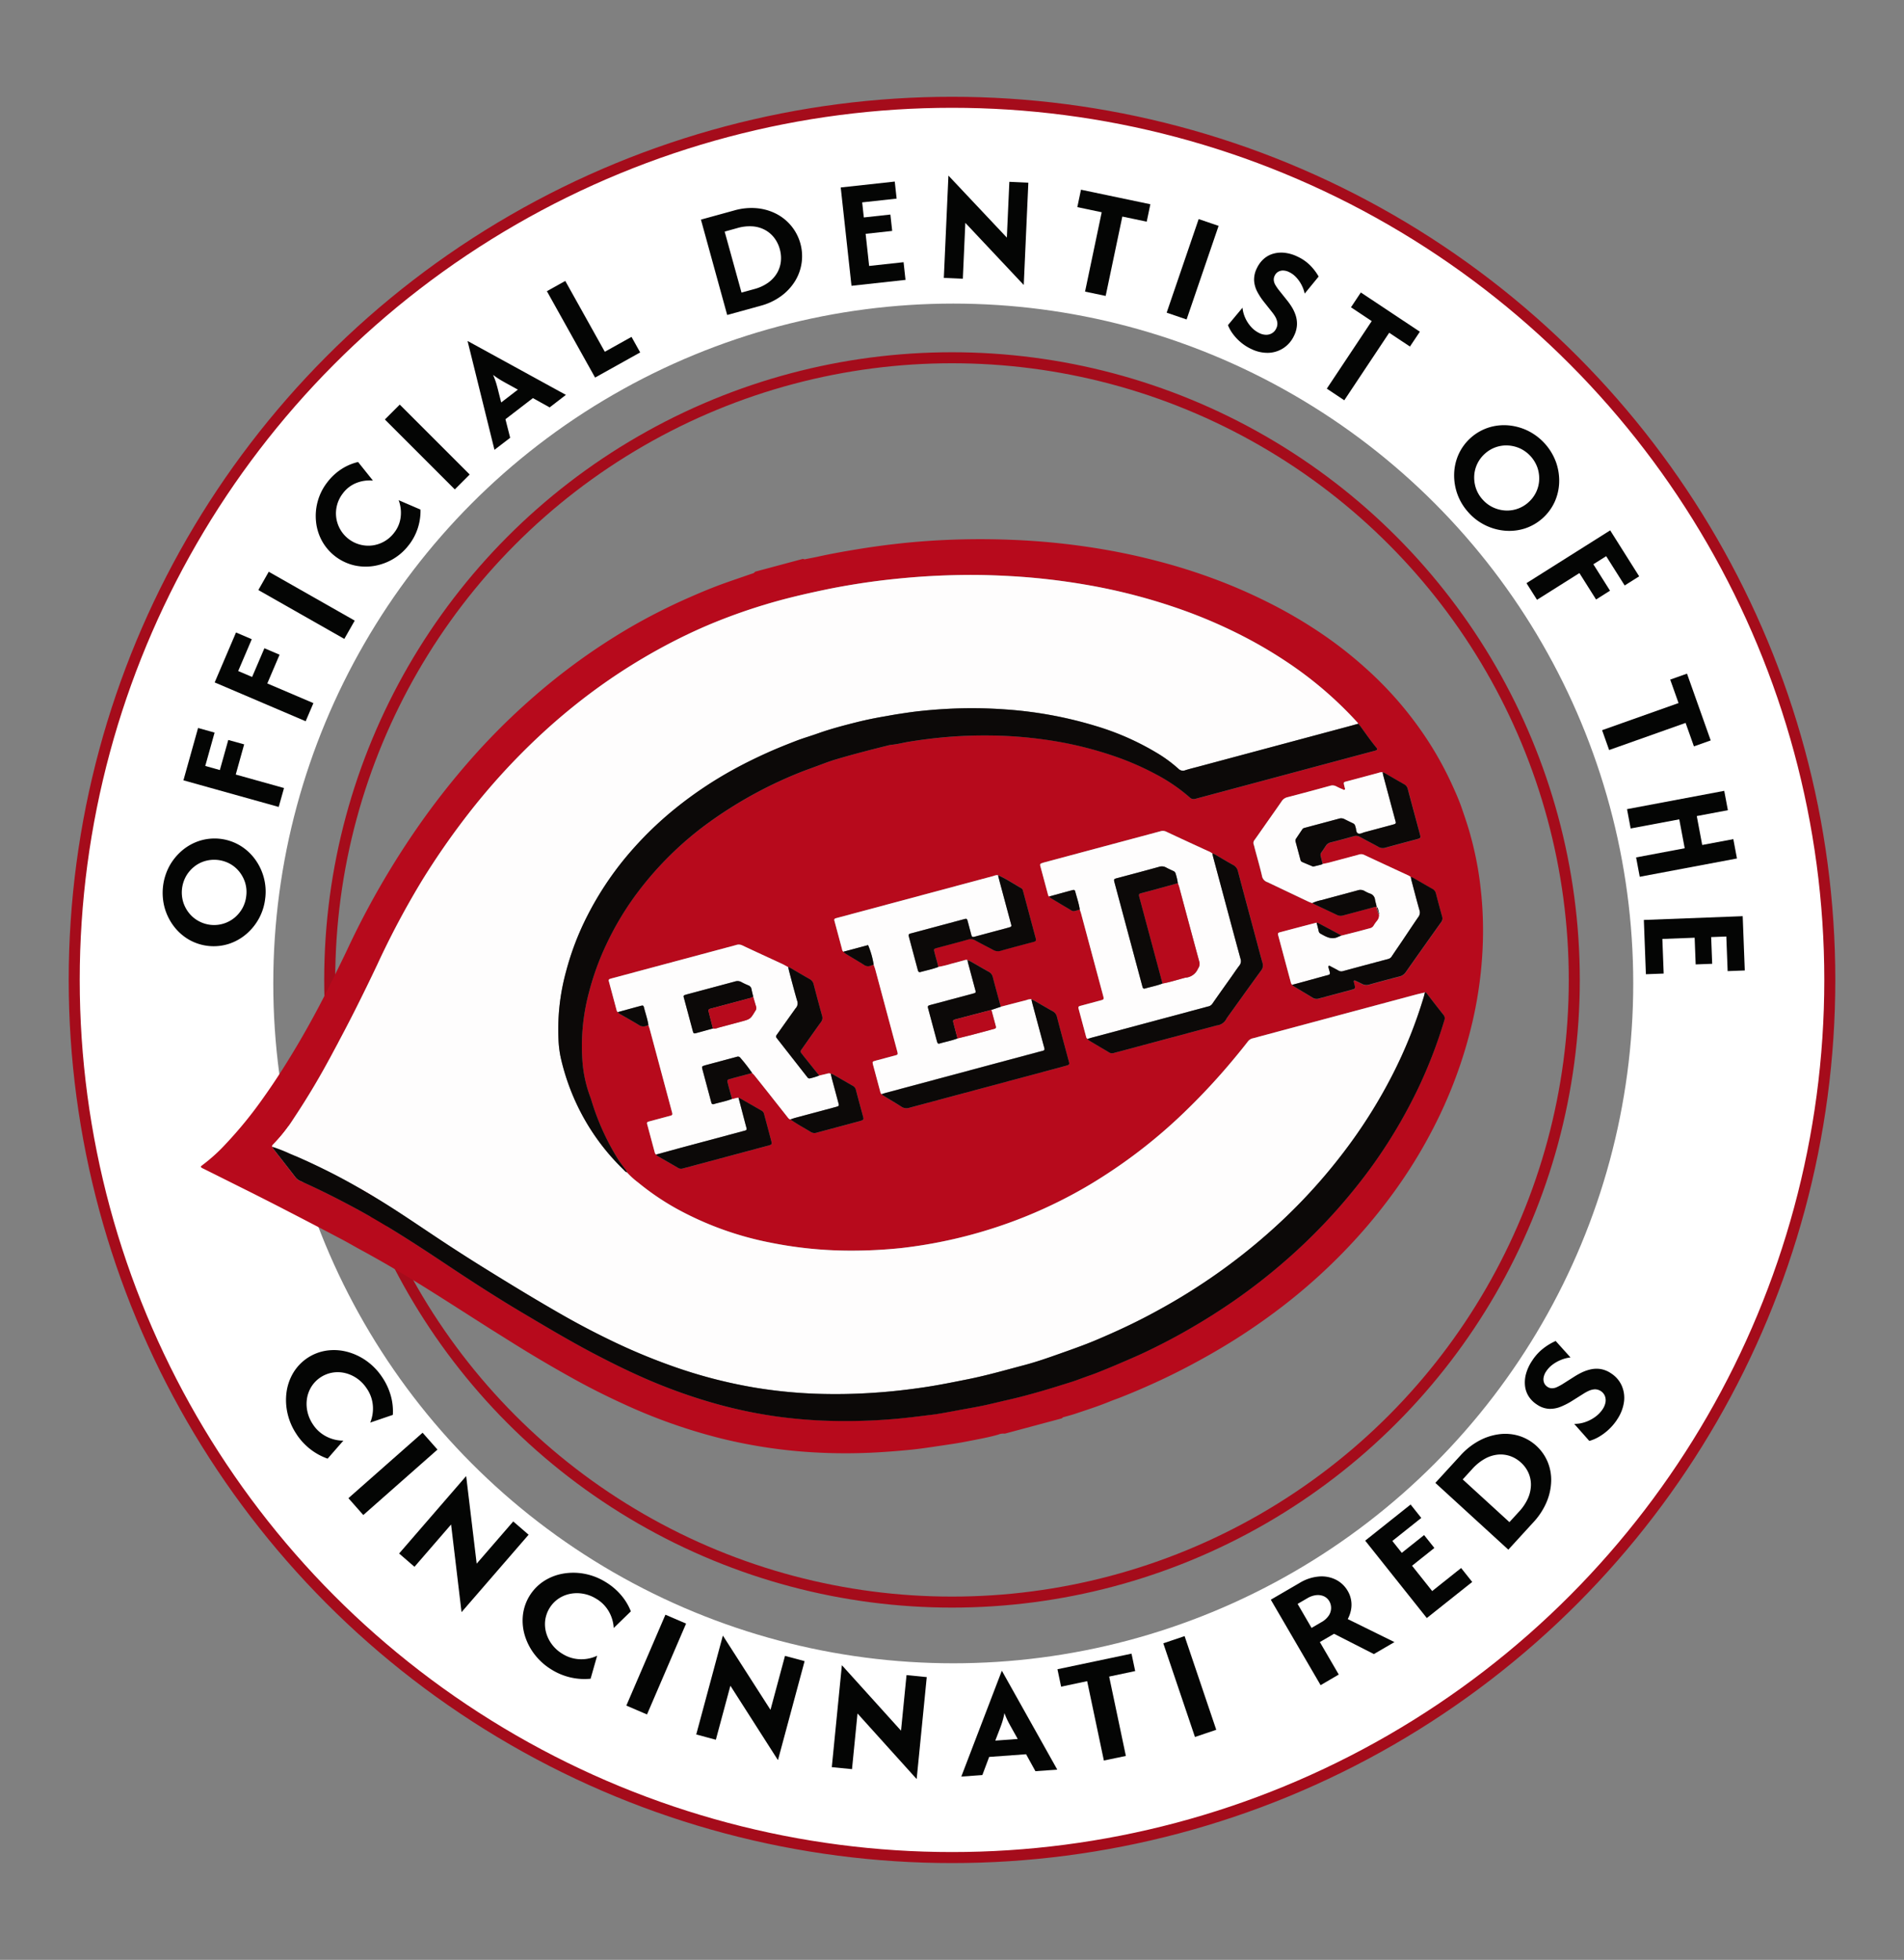
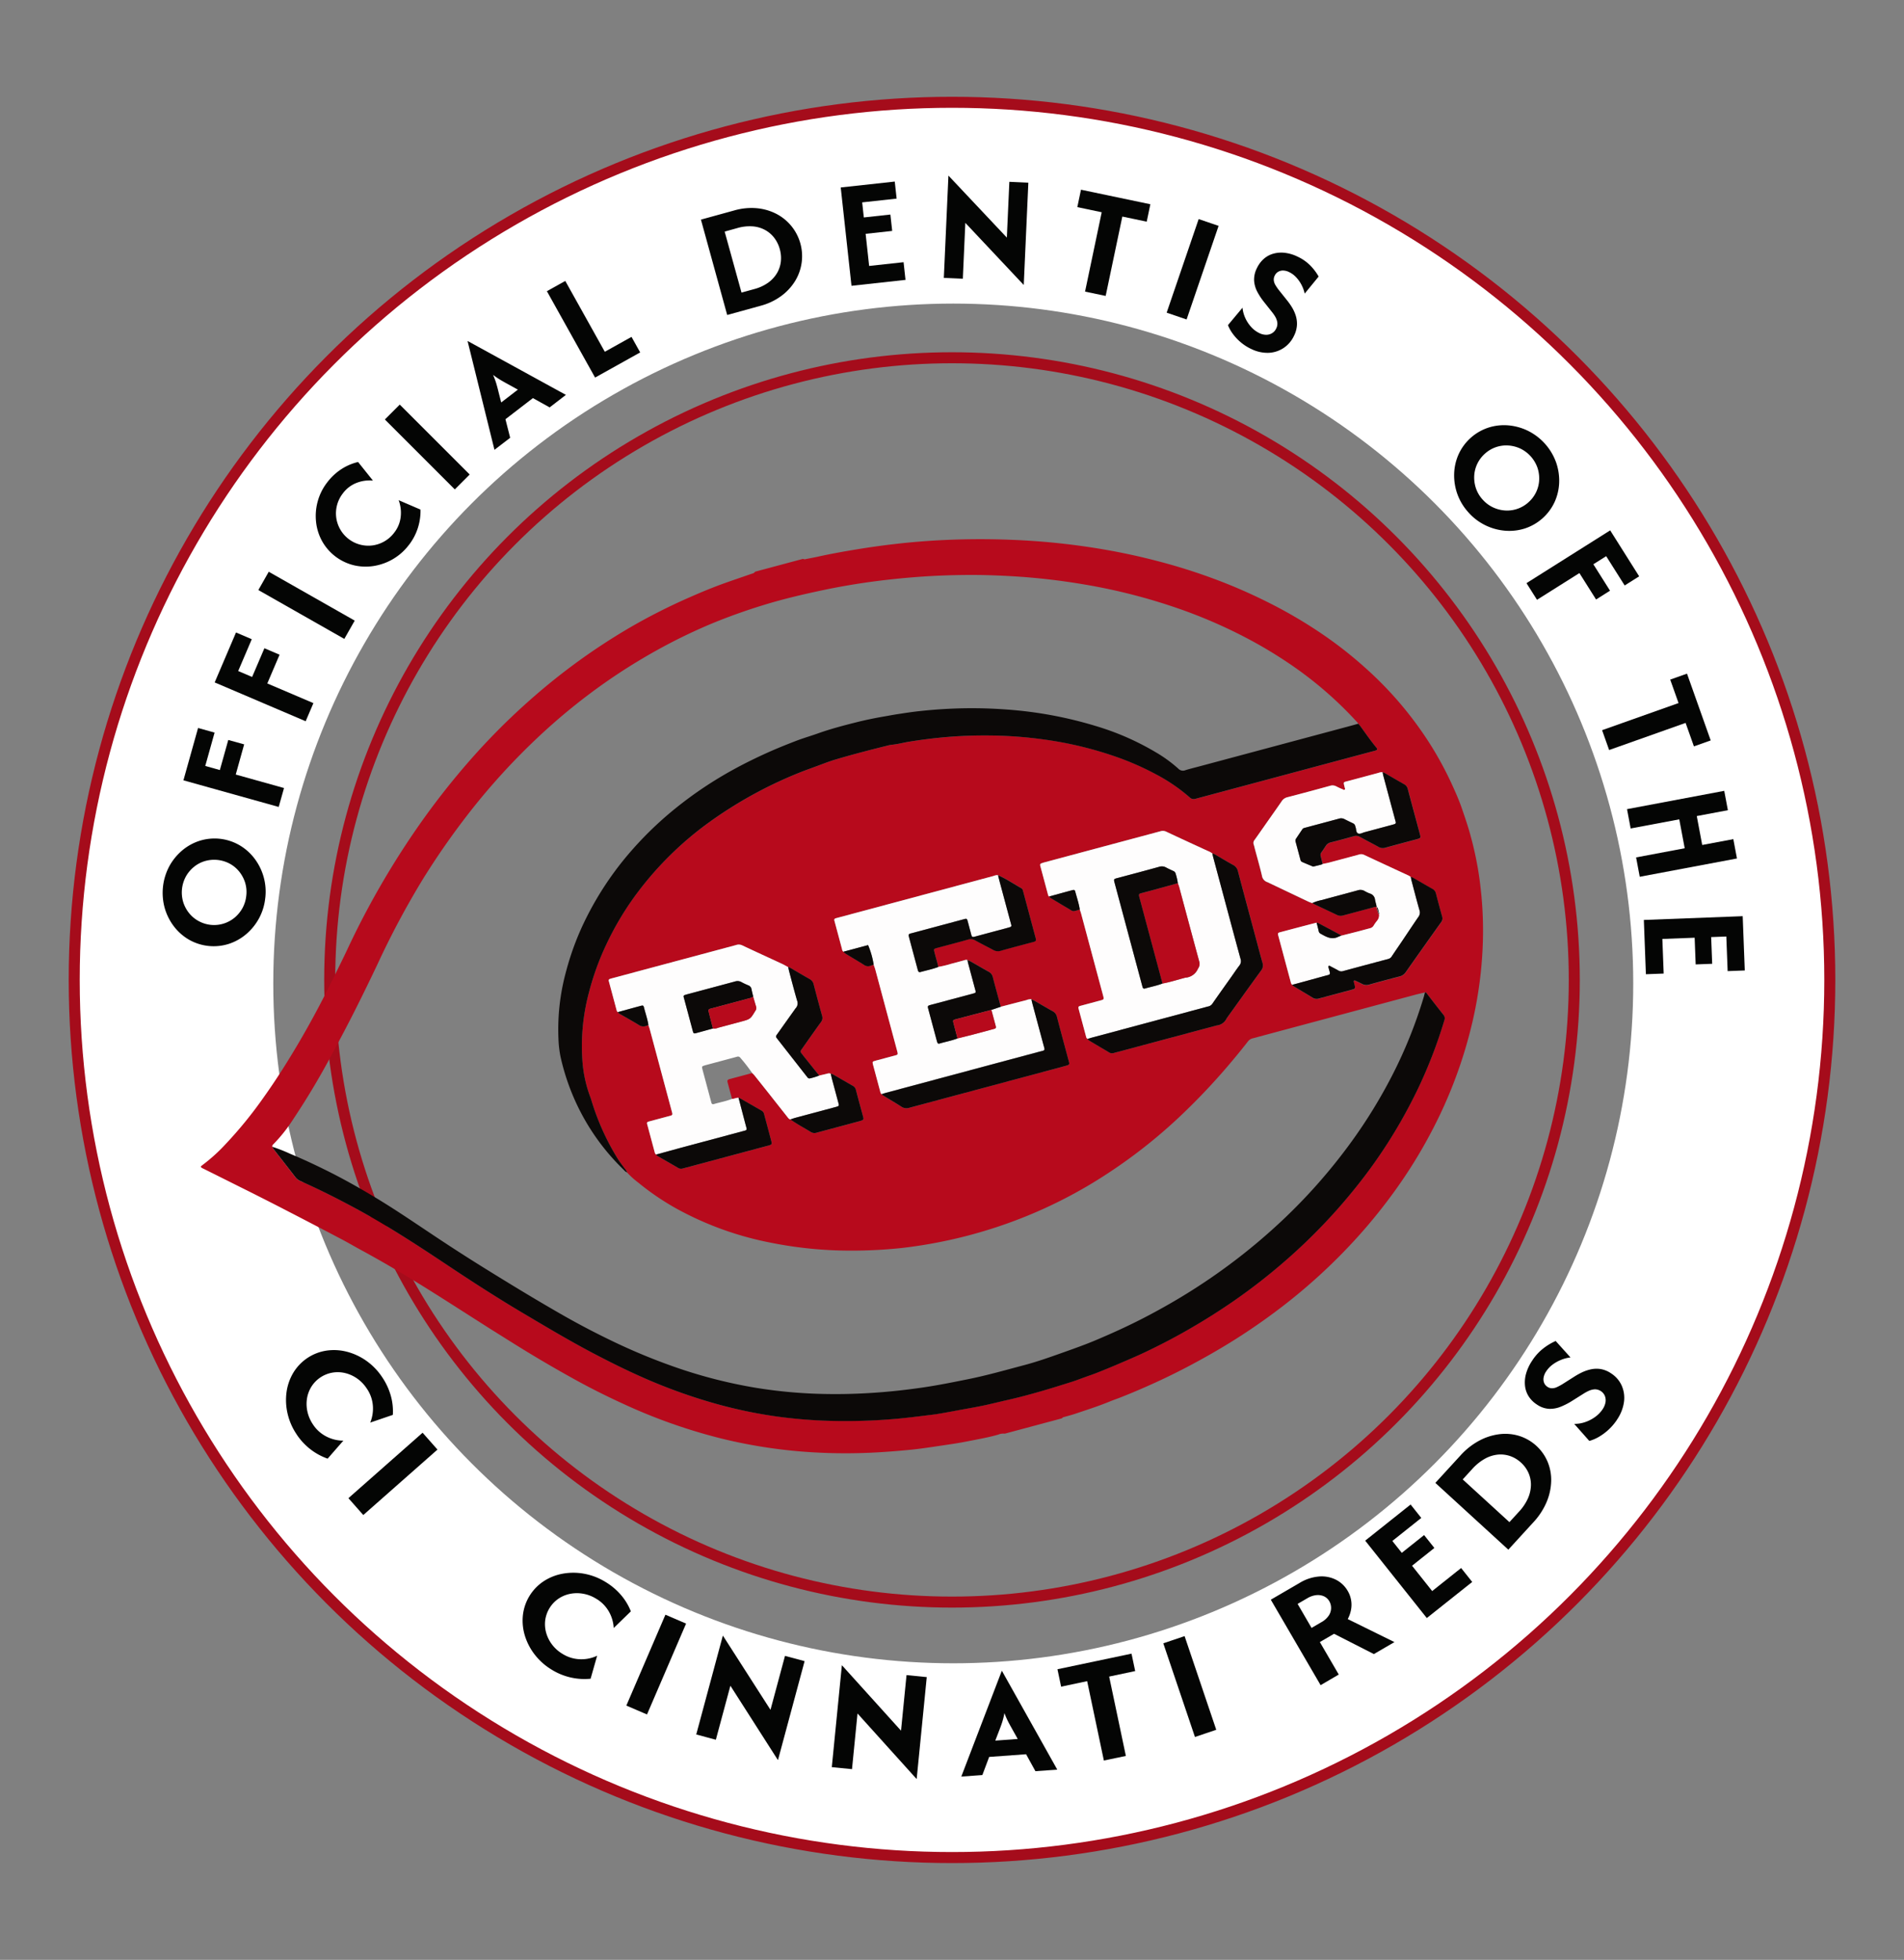
<svg xmlns="http://www.w3.org/2000/svg" width="172.878" height="177.982" viewBox="0 0 172.878 177.982">
  <rect x="0" y="0" width="172.878" height="177.982" fill="#808080" stroke="none" />
  <defs>
    <clipPath id="clip-path">
      <rect id="Retângulo_389" data-name="Retângulo 389" width="172.878" height="177.982" fill="none" />
    </clipPath>
    <clipPath id="clip-path-2">
      <rect id="Retângulo_372" data-name="Retângulo 372" width="119.13" height="81.469" fill="none" />
    </clipPath>
  </defs>
  <g id="reds-badge" transform="translate(-1910.66 394.501)">
    <g id="Elipse_10" data-name="Elipse 10" transform="translate(1917.473 -384.931)" fill="none" stroke="#fff" stroke-width="18">
-       <circle cx="79.74" cy="79.74" r="79.74" stroke="none" />
      <circle cx="79.74" cy="79.74" r="70.74" fill="none" />
    </g>
    <g id="Grupo_356" data-name="Grupo 356" transform="translate(1910.66 -394.501)">
      <g id="Grupo_355" data-name="Grupo 355" transform="translate(0 0)" clip-path="url(#clip-path)">
        <path id="Caminho_8468" data-name="Caminho 8468" d="M28.238,165.86a5.6,5.6,0,0,1-.831-1.889,5.4,5.4,0,0,1-.1-1.939,4.66,4.66,0,0,1,.606-1.764,4.265,4.265,0,0,1,3.015-2.028,4.69,4.69,0,0,1,1.862.1,5.4,5.4,0,0,1,1.761.82,5.6,5.6,0,0,1,1.436,1.482,5.8,5.8,0,0,1,.789,1.692,5.2,5.2,0,0,1,.185,1.741l-2.052.7a3.369,3.369,0,0,0,.241-1.512,3.167,3.167,0,0,0-.568-1.6,3.34,3.34,0,0,0-.885-.907,3.2,3.2,0,0,0-1.082-.482,2.89,2.89,0,0,0-1.148-.035,2.826,2.826,0,0,0-1.9,1.276,2.9,2.9,0,0,0-.4,1.076,3.172,3.172,0,0,0,.039,1.184,3.353,3.353,0,0,0,.5,1.163,3.168,3.168,0,0,0,1.268,1.125,3.353,3.353,0,0,0,1.494.352l-1.427,1.635a5.585,5.585,0,0,1-1.541-.835,5.669,5.669,0,0,1-1.27-1.362" transform="translate(-1.293 -35.584)" fill="#040504" />
        <rect id="Retângulo_383" data-name="Retângulo 383" width="8.983" height="2.042" transform="translate(31.635 136.055) rotate(-41.429)" fill="#040504" />
-         <path id="Caminho_8469" data-name="Caminho 8469" d="M47.217,186.449l-.945-7.933-3.325,3.841-1.395-1.207,6.075-7.019.017.015.951,7.925,3.319-3.834,1.395,1.207-6.076,7.018Z" transform="translate(-5.314 -40.07)" fill="#040504" />
        <path id="Caminho_8470" data-name="Caminho 8470" d="M59.845,195.161a5.6,5.6,0,0,1-1.556-1.355,5.4,5.4,0,0,1-.914-1.714,4.668,4.668,0,0,1-.2-1.853,4.265,4.265,0,0,1,1.863-3.119,4.667,4.667,0,0,1,1.728-.7,5.424,5.424,0,0,1,1.942-.008,5.6,5.6,0,0,1,1.931.729,5.789,5.789,0,0,1,1.434,1.194,5.176,5.176,0,0,1,.91,1.5l-1.556,1.513a3.39,3.39,0,0,0-.426-1.47,3.181,3.181,0,0,0-1.2-1.209,3.321,3.321,0,0,0-1.187-.44,3.179,3.179,0,0,0-1.185.024,2.906,2.906,0,0,0-1.054.457,2.827,2.827,0,0,0-1.171,1.963,2.89,2.89,0,0,0,.1,1.144,3.2,3.2,0,0,0,.54,1.055,3.334,3.334,0,0,0,.951.836,3.184,3.184,0,0,0,1.627.477,3.336,3.336,0,0,0,1.5-.32l-.594,2.088a5.561,5.561,0,0,1-1.751-.1,5.673,5.673,0,0,1-1.73-.689" transform="translate(-9.703 -43.502)" fill="#040504" />
        <rect id="Retângulo_384" data-name="Retângulo 384" width="8.983" height="2.042" transform="translate(56.87 154.891) rotate(-66.737)" fill="#040504" />
        <path id="Caminho_8471" data-name="Caminho 8471" d="M86.494,205.561l-4.3-6.729-1.321,4.905-1.781-.479,2.413-8.963.021.005,4.308,6.72,1.317-4.9,1.781.479-2.412,8.963Z" transform="translate(-15.876 -45.744)" fill="#040504" />
        <path id="Caminho_8472" data-name="Caminho 8472" d="M103.907,208.339l-5.349-5.933-.5,5.055-1.835-.181.913-9.237.022,0,5.35,5.924.5-5.046,1.836.181-.913,9.238Z" transform="translate(-20.698 -46.798)" fill="#040504" />
        <path id="Caminho_8473" data-name="Caminho 8473" d="M112.586,208.332l3.672-9.593.022,0L121.3,207.7l-1.983.143-.849-1.539-3.352.244-.617,1.645Zm3.087-3.266,2.037-.149-.494-.884c-.134-.238-.26-.467-.375-.689a7.107,7.107,0,0,1-.338-.78,6.711,6.711,0,0,1-.2.816q-.116.358-.266.739Z" transform="translate(-25.303 -46.994)" fill="#040504" />
        <path id="Caminho_8474" data-name="Caminho 8474" d="M128.949,206.259l-1.517-7.207-2.364.5-.333-1.582,6.725-1.416.333,1.582-2.363.5,1.517,7.207Z" transform="translate(-28.721 -46.379)" fill="#040504" />
        <rect id="Retângulo_385" data-name="Retângulo 385" width="2.042" height="8.983" transform="matrix(0.947, -0.32, 0.32, 0.947, 105.624, 149.235)" fill="#040504" />
        <path id="Caminho_8475" data-name="Caminho 8475" d="M156.215,196.67l-4.522-7.762,2.608-1.519a4.01,4.01,0,0,1,1.786-.589,2.9,2.9,0,0,1,1.531.3,2.587,2.587,0,0,1,1.06,1.015,2.459,2.459,0,0,1,.3,1.7,2.9,2.9,0,0,1-.3.853l4.242,2.09-1.869,1.088-3.615-1.842-1.29.751,1.717,2.95Zm-.822-5.2.882-.515a1.9,1.9,0,0,0,.691-.622,1.242,1.242,0,0,0,.2-.678,1.2,1.2,0,0,0-.157-.6,1.085,1.085,0,0,0-.5-.459,1.376,1.376,0,0,0-.7-.1,2,2,0,0,0-.8.28l-.882.514Z" transform="translate(-36.307 -43.633)" fill="#040504" />
        <path id="Caminho_8476" data-name="Caminho 8476" d="M169.213,188.017l-5.594-7.028,4.123-3.282.97,1.218-2.628,2.093.857,1.078,2.026-1.614.933,1.171-2.026,1.614,1.827,2.3,2.628-2.093,1.007,1.265Z" transform="translate(-39.663 -41.076)" fill="#040504" />
        <path id="Caminho_8477" data-name="Caminho 8477" d="M179.11,179.294l-6.626-6.064,2.269-2.478a6.341,6.341,0,0,1,1.713-1.356,5.246,5.246,0,0,1,1.845-.589,4.3,4.3,0,0,1,1.794.16,4.157,4.157,0,0,1,2.577,2.359A4.278,4.278,0,0,1,183,173.1a5.225,5.225,0,0,1-.423,1.889,6.34,6.34,0,0,1-1.2,1.827Zm.1-2.5.859-.94a4.418,4.418,0,0,0,.829-1.236,3.115,3.115,0,0,0,.265-1.208,2.638,2.638,0,0,0-.229-1.1,2.785,2.785,0,0,0-.673-.921,2.828,2.828,0,0,0-.981-.593,2.666,2.666,0,0,0-1.122-.134,3.069,3.069,0,0,0-1.176.375,4.529,4.529,0,0,0-1.155.938l-.859.94Z" transform="translate(-42.158 -38.563)" fill="#040504" />
        <path id="Caminho_8478" data-name="Caminho 8478" d="M192.163,164.188a5,5,0,0,1-1.642,1.555,3.769,3.769,0,0,1-.876.375l-1.37-1.549a2.959,2.959,0,0,0,.977-.157,3.385,3.385,0,0,0,.91-.465,2.714,2.714,0,0,0,.687-.7,1.625,1.625,0,0,0,.268-.652,1.085,1.085,0,0,0-.063-.574.982.982,0,0,0-.933-.589,1.6,1.6,0,0,0-.552.148,3.716,3.716,0,0,0-.43.235l-1.083.681a6.327,6.327,0,0,1-.987.507,2.59,2.59,0,0,1-1.068.2,2.157,2.157,0,0,1-1.127-.4,2.435,2.435,0,0,1-.744-.748,2.226,2.226,0,0,1-.325-.957,2.943,2.943,0,0,1,.1-1.1,4.059,4.059,0,0,1,.544-1.159,4.467,4.467,0,0,1,1.075-1.166,5.255,5.255,0,0,1,1.067-.631l1.346,1.493a3.315,3.315,0,0,0-.872.227,3.372,3.372,0,0,0-.762.43,2.411,2.411,0,0,0-.569.6,1.447,1.447,0,0,0-.239.572.894.894,0,0,0,.049.487.781.781,0,0,0,.3.354.74.74,0,0,0,.4.129,1.064,1.064,0,0,0,.452-.1,4.8,4.8,0,0,0,.517-.277l1.088-.689a6.4,6.4,0,0,1,.637-.356,3.683,3.683,0,0,1,.8-.285,2.47,2.47,0,0,1,.916-.04,2.378,2.378,0,0,1,.977.4,2.578,2.578,0,0,1,.953,1.1,2.763,2.763,0,0,1,.211,1.475,3.762,3.762,0,0,1-.642,1.633" transform="translate(-45.34 -35.261)" fill="#040504" />
        <path id="Caminho_8479" data-name="Caminho 8479" d="M20.991,98.925a4.925,4.925,0,0,1-.563,1.852,5.007,5.007,0,0,1-1.163,1.442,4.658,4.658,0,0,1-1.59.89,4.526,4.526,0,0,1-3.612-.384,4.656,4.656,0,0,1-1.367-1.206,5.016,5.016,0,0,1-.832-1.654,5.153,5.153,0,0,1,.4-3.783,5.026,5.026,0,0,1,1.162-1.442,4.634,4.634,0,0,1,1.591-.89,4.521,4.521,0,0,1,3.612.384A4.657,4.657,0,0,1,20,95.34a5.009,5.009,0,0,1,.832,1.654,4.937,4.937,0,0,1,.161,1.931m-1.727-.185a2.916,2.916,0,0,0-.1-1.18,3.064,3.064,0,0,0-.526-1,2.847,2.847,0,0,0-.861-.728,3,3,0,0,0-2.272-.242,2.85,2.85,0,0,0-1,.531,3.03,3.03,0,0,0-.725.868,3.05,3.05,0,0,0-.246,2.31,3.047,3.047,0,0,0,.526,1,2.85,2.85,0,0,0,.86.727,2.92,2.92,0,0,0,3.267-.287,3.039,3.039,0,0,0,.725-.869,2.922,2.922,0,0,0,.351-1.131" transform="translate(3.095 -17.39)" fill="#040504" />
        <path id="Caminho_8480" data-name="Caminho 8480" d="M22.951,86.743,14.3,84.325l1.329-4.753,1.5.419-.847,3.03,1.325.371.765-2.732,1.442.4L19.05,83.8l4.383,1.226Z" transform="translate(2.355 -13.461)" fill="#040504" />
        <path id="Caminho_8481" data-name="Caminho 8481" d="M26.509,75.561l-8.262-3.526L20.184,67.5l1.431.612L20.382,71l1.265.54,1.115-2.609,1.377.589-1.114,2.61,4.187,1.786Z" transform="translate(1.245 -10.062)" fill="#040504" />
        <rect id="Retângulo_386" data-name="Retângulo 386" width="1.912" height="8.982" transform="matrix(0.494, -0.869, 0.869, 0.494, 23.457, 53.585)" fill="#040504" />
        <path id="Caminho_8482" data-name="Caminho 8482" d="M39.483,53.479a4.946,4.946,0,0,1-1.444,1.291A5.036,5.036,0,0,1,36.3,55.4a4.672,4.672,0,0,1-1.822-.064,4.529,4.529,0,0,1-2.889-2.2,4.648,4.648,0,0,1-.543-1.74,4.99,4.99,0,0,1,.147-1.847,4.918,4.918,0,0,1,.862-1.734,5.135,5.135,0,0,1,1.277-1.2,4.772,4.772,0,0,1,1.53-.657l1.35,1.689a3.241,3.241,0,0,0-1.466.2,2.816,2.816,0,0,0-1.272.969,2.954,2.954,0,0,0-.594,2.2,2.941,2.941,0,0,0,3.3,2.517,2.958,2.958,0,0,0,1.961-1.156,2.819,2.819,0,0,0,.594-1.48,3.23,3.23,0,0,0-.19-1.471l1.985.854a5.118,5.118,0,0,1-.235,1.651,5.013,5.013,0,0,1-.809,1.548" transform="translate(-2.349 -4.002)" fill="#040504" />
        <rect id="Retângulo_387" data-name="Retângulo 387" width="1.912" height="8.983" transform="matrix(0.707, -0.707, 0.707, 0.707, 34.944, 38.094)" fill="#040504" />
        <path id="Caminho_8483" data-name="Caminho 8483" d="M52.645,40.552l-2.437-9.861.016-.013,8.907,4.884L57.656,36.7l-1.52-.845-2.493,1.917.428,1.686Zm.611-4.3,1.515-1.166-.877-.483q-.356-.193-.676-.381a7.177,7.177,0,0,1-.7-.477,7.342,7.342,0,0,1,.291.783q.107.359.2.751Z" transform="translate(-7.749 0.298)" fill="#040504" />
        <path id="Caminho_8484" data-name="Caminho 8484" d="M64.6,31.852l-4.376-7.845,1.67-.931,3.589,6.433,2.424-1.353.788,1.412Z" transform="translate(-10.568 2.437)" fill="#040504" />
        <path id="Caminho_8485" data-name="Caminho 8485" d="M82.072,23.573l-2.384-8.661,3.033-.835a5.618,5.618,0,0,1,2.039-.2,4.83,4.83,0,0,1,1.773.511,4.327,4.327,0,0,1,1.687,6.13,4.815,4.815,0,0,1-1.261,1.345,5.57,5.57,0,0,1-1.855.874Zm1.3-2.034,1.15-.317a3.878,3.878,0,0,0,1.268-.582,2.869,2.869,0,0,0,.8-.863,2.649,2.649,0,0,0,.352-1.043,2.945,2.945,0,0,0-.093-1.134,2.994,2.994,0,0,0-.5-1.027,2.637,2.637,0,0,0-.839-.721,2.8,2.8,0,0,0-1.13-.326,3.955,3.955,0,0,0-1.386.154L81.842,16Z" transform="translate(-16.045 5.032)" fill="#040504" />
        <path id="Caminho_8486" data-name="Caminho 8486" d="M98.329,19.984l-.977-8.93,4.906-.536.169,1.548-3.127.342.149,1.368,2.412-.263L102.025,15l-2.412.264.318,2.917,3.127-.341.176,1.607Z" transform="translate(-21.016 5.971)" fill="#040504" />
        <path id="Caminho_8487" data-name="Caminho 8487" d="M117.615,19.684l-5.285-5.622-.227,5.075-1.725-.077.416-9.272h.02L116.1,15.4l.227-5.065,1.725.078-.416,9.272Z" transform="translate(-24.681 6.177)" fill="#040504" />
        <path id="Caminho_8488" data-name="Caminho 8488" d="M127.948,20.8l1.512-7.208-2.214-.465.332-1.582,6.3,1.321-.332,1.582-2.213-.464L129.82,21.19Z" transform="translate(-29.428 5.683)" fill="#040504" />
        <rect id="Retângulo_388" data-name="Retângulo 388" width="8.983" height="1.912" transform="translate(105.93 28.394) rotate(-71.126)" fill="#040504" />
        <path id="Caminho_8489" data-name="Caminho 8489" d="M148.36,28.234a4.322,4.322,0,0,1-.927-.6,4.4,4.4,0,0,1-.708-.756,3.468,3.468,0,0,1-.446-.795L147.6,24.5a2.928,2.928,0,0,0,.249.928,3.128,3.128,0,0,0,.532.815,2.4,2.4,0,0,0,.736.558,1.423,1.423,0,0,0,.642.158,1.021,1.021,0,0,0,.535-.152.958.958,0,0,0,.361-.408.947.947,0,0,0,.1-.595,1.547,1.547,0,0,0-.2-.516,3.478,3.478,0,0,0-.267-.382l-.753-.949a5.841,5.841,0,0,1-.58-.882,2.53,2.53,0,0,1-.3-1.011,2.269,2.269,0,0,1,.255-1.161,2.59,2.59,0,0,1,.629-.844,2.213,2.213,0,0,1,.869-.468,2.705,2.705,0,0,1,1.046-.074,3.594,3.594,0,0,1,1.15.347,3.969,3.969,0,0,1,1.21.865,4.861,4.861,0,0,1,.7.941l-1.268,1.549a3.23,3.23,0,0,0-.3-.816,3.141,3.141,0,0,0-.485-.676,2.113,2.113,0,0,0-.623-.459,1.274,1.274,0,0,0-.564-.144.857.857,0,0,0-.453.125.8.8,0,0,0-.3.347.776.776,0,0,0-.08.416,1.031,1.031,0,0,0,.144.424,4.125,4.125,0,0,0,.314.461l.762.953a5.961,5.961,0,0,1,.4.565,3.5,3.5,0,0,1,.352.739,2.484,2.484,0,0,1,.132.888,2.51,2.51,0,0,1-.272,1.016,2.7,2.7,0,0,1-.941,1.1,2.657,2.657,0,0,1-1.369.44,3.332,3.332,0,0,1-1.607-.369" transform="translate(-34.784 3.444)" fill="#040504" />
-         <path id="Caminho_8490" data-name="Caminho 8490" d="M158.769,33.267l4.078-6.133-1.883-1.253.895-1.347,5.359,3.564-.9,1.347-1.883-1.253-4.079,6.133Z" transform="translate(-38.299 2.027)" fill="#040504" />
        <path id="Caminho_8491" data-name="Caminho 8491" d="M176.139,49.207a4.929,4.929,0,0,1-.994-1.661,5.037,5.037,0,0,1-.287-1.83,4.665,4.665,0,0,1,.408-1.776,4.528,4.528,0,0,1,2.713-2.417,4.643,4.643,0,0,1,1.811-.2,5.038,5.038,0,0,1,1.785.5,5.146,5.146,0,0,1,2.531,2.84,5.016,5.016,0,0,1,.288,1.83,4.682,4.682,0,0,1-.409,1.776,4.531,4.531,0,0,1-2.711,2.417,4.646,4.646,0,0,1-1.812.2,5.008,5.008,0,0,1-1.785-.5,4.957,4.957,0,0,1-1.538-1.178m1.3-1.156a2.886,2.886,0,0,0,.944.714,3.044,3.044,0,0,0,1.1.285,2.88,2.88,0,0,0,2.12-.742,2.915,2.915,0,0,0,.7-.929,2.859,2.859,0,0,0,.274-1.092,3.052,3.052,0,0,0-.155-1.121,3.063,3.063,0,0,0-1.546-1.735,3.068,3.068,0,0,0-1.1-.283,2.878,2.878,0,0,0-2.121.741,2.91,2.91,0,0,0-.7.929,2.873,2.873,0,0,0-.275,1.093,3.057,3.057,0,0,0,.156,1.121,2.918,2.918,0,0,0,.6,1.019" transform="translate(-42.825 -2.692)" fill="#040504" />
        <path id="Caminho_8492" data-name="Caminho 8492" d="M184,59.391l7.6-4.793,2.632,4.174-1.316.83-1.679-2.66-1.165.734,1.514,2.4-1.267.8-1.513-2.4-3.85,2.427Z" transform="translate(-45.4 -6.433)" fill="#040504" />
        <path id="Caminho_8493" data-name="Caminho 8493" d="M193.551,77.839l6.942-2.464-.757-2.131,1.525-.54,2.152,6.065-1.524.54-.756-2.131-6.942,2.463Z" transform="translate(-48.086 -11.528)" fill="#040504" />
        <path id="Caminho_8494" data-name="Caminho 8494" d="M196.7,89.178l8.827-1.661.331,1.758-2.825.532.494,2.626,2.825-.531.331,1.757-8.828,1.661-.331-1.758,4.414-.831-.494-2.626-4.414.829Z" transform="translate(-48.971 -15.697)" fill="#040504" />
        <path id="Caminho_8495" data-name="Caminho 8495" d="M198.828,103.7l8.975-.343.189,4.93-1.556.06-.12-3.144-1.376.052.093,2.425-1.5.057-.093-2.424-2.932.111.12,3.144-1.615.061Z" transform="translate(-49.571 -20.155)" fill="#040504" />
        <circle id="Elipse_8" data-name="Elipse 8" cx="79.701" cy="79.701" r="79.701" transform="translate(6.739 9.29)" fill="none" stroke="#a50c1b" stroke-miterlimit="10" stroke-width="1" />
        <circle id="Elipse_9" data-name="Elipse 9" cx="56.502" cy="56.502" r="56.502" transform="translate(29.937 32.489)" fill="none" stroke="#a50c1b" stroke-miterlimit="10" stroke-width="1" />
      </g>
    </g>
    <g id="Grupo_344" data-name="Grupo 344" transform="matrix(0.966, -0.259, 0.259, 0.966, 1918.749, -326.369)">
      <g id="Grupo_343" data-name="Grupo 343" clip-path="url(#clip-path-2)">
        <path id="Caminho_8411" data-name="Caminho 8411" d="M69.582,81.469H64.227a1.209,1.209,0,0,0-.61-.069c-.973.015-1.942-.076-2.91-.14-.841-.056-1.678-.161-2.516-.257s-1.676-.187-2.507-.321c-1.036-.168-2.068-.361-3.1-.574a50.5,50.5,0,0,1-5.711-1.544q-1.9-.633-3.744-1.434-2.017-.875-3.942-1.938a50.053,50.053,0,0,1-7.483-5.116c-1.269-1.042-2.5-2.123-3.688-3.257q-2.521-2.413-4.895-4.972c-.574-.619-1.152-1.235-1.723-1.856-1.574-1.712-3.132-3.439-4.721-5.136-1.492-1.593-3.023-3.149-4.607-4.652-.474-.449-.93-.918-1.41-1.361Q8.577,46.913,6.475,45c-.764-.7-1.536-1.389-2.306-2.081-.379-.341-.762-.677-1.144-1.015Q1.613,40.651.2,39.4c-.08-.071-.186-.127-.2-.269.1-.042.2-.09.3-.13a15.452,15.452,0,0,0,2.415-1.25,37.514,37.514,0,0,0,4.412-3.187c1.525-1.257,2.977-2.6,4.384-3.984q2.246-2.217,4.322-4.594c.746-.85,1.5-1.7,2.226-2.56q1.309-1.554,2.7-3.032a75.761,75.761,0,0,1,6.456-6.1,68.869,68.869,0,0,1,5.525-4.174,60.932,60.932,0,0,1,5.768-3.474c1.141-.6,2.3-1.171,3.475-1.7q2.005-.9,4.071-1.646,1.888-.678,3.818-1.224,1.7-.478,3.428-.836,1.424-.3,2.862-.519c1.228-.191,2.458-.354,3.7-.449.81-.062,1.62-.116,2.43-.174A.4.4,0,0,0,62.6,0H67.1a.351.351,0,0,0,.264.086c.366.024.731.056,1.1.072,1.226.055,2.446.16,3.667.282q1.759.176,3.5.437,2.122.317,4.22.774,3.057.665,6.045,1.6a63.932,63.932,0,0,1,7.968,3.072q2.21,1.027,4.328,2.237a52.772,52.772,0,0,1,5.4,3.52q1.857,1.388,3.578,2.943a42.313,42.313,0,0,1,3.61,3.684,36.859,36.859,0,0,1,3.047,4.041,32.945,32.945,0,0,1,3.886,8.167,31.134,31.134,0,0,1,1.007,4.223c.117.706.23,1.416.282,2.128.069.952.131,1.905.131,2.862s-.044,1.912-.129,2.862c-.076.854-.2,1.7-.341,2.553a33.933,33.933,0,0,1-.939,3.994,37.045,37.045,0,0,1-2.771,6.747,41.548,41.548,0,0,1-6.248,8.77,44.388,44.388,0,0,1-4.522,4.253,49.256,49.256,0,0,1-4.2,3.081,51.589,51.589,0,0,1-8.48,4.474A56.6,56.6,0,0,1,84.273,79.3c-1.893.5-3.8.923-5.735,1.243-1.1.182-2.2.344-3.305.467-.364.04-.729.066-1.091.112-1.091.138-2.188.191-3.284.259-.334.021-.669.015-1,.023a.387.387,0,0,0-.271.065m34.094-39.308c.065.066.125.138.2.2.554.472,1.115.936,1.662,1.416a.773.773,0,0,0,.557.2c.87-.009,1.741-.008,2.611,0,.566,0,.625-.062.569.6a.8.8,0,0,1-.364.681,3.714,3.714,0,0,0-.4.339.534.534,0,0,1-.393.136c-.366-.006-.732,0-1.1,0-.525-.005-1.049-.015-1.574-.022a.73.73,0,0,0-.082-.113q-.823-.772-1.65-1.539a.457.457,0,0,0-.126-.058.168.168,0,0,0-.045-.014q-1.713-.009-3.426-.015c-.148,0-.2.052-.2.2q0,2.261,0,4.523a.562.562,0,0,0,.063.175,1,1,0,0,0,.1.158c.461.484.929.961,1.385,1.449a.675.675,0,0,0,.544.228c1-.009,2.005,0,3.008,0,.079,0,.159,0,.239-.005a.175.175,0,0,0,.182-.18c.007-.159.006-.318.013-.477a.086.086,0,0,1,.134-.069c.183.152.367.3.543.465a.836.836,0,0,0,.6.228q1.432-.016,2.865,0a.932.932,0,0,0,.649-.237q2.121-1.778,4.26-3.536a.562.562,0,0,0,.232-.485q-.013-1.074,0-2.148a.641.641,0,0,0-.206-.506c-.49-.478-.969-.967-1.454-1.449a.9.9,0,0,0-.158-.1,1.6,1.6,0,0,0-.158-.177q-1.717-1.439-3.436-2.877a.621.621,0,0,0-.441-.132q-1.383.008-2.766,0c-.206,0-.412-.019-.618-.029.005-.239.014-.477.014-.716a.393.393,0,0,1,.151-.332c.185-.151.364-.309.541-.47a.715.715,0,0,1,.521-.187c.717.009,1.434.011,2.151,0a.716.716,0,0,1,.551.222c.446.433.91.846,1.355,1.28a.768.768,0,0,0,.588.249c.988-.013,1.976-.005,2.964-.006.079,0,.159,0,.238-.011a.159.159,0,0,0,.149-.157,2.192,2.192,0,0,0,.009-.239c0-1.4,0-2.8,0-4.207a.646.646,0,0,0-.208-.505c-.491-.478-.969-.968-1.455-1.452a.849.849,0,0,0-.16-.1.762.762,0,0,0-.374-.046c-.938,0-1.877,0-2.815,0-.535,0-.474-.071-.5.481,0,.072.04.166-.063.2-.076.027-.11-.048-.157-.085a5.858,5.858,0,0,1-.477-.395.721.721,0,0,0-.555-.208c-1.336.008-2.672.01-4.008,0a.844.844,0,0,0-.6.228c-.725.62-1.462,1.226-2.194,1.837-.366.306-.73.614-1.1.917a.406.406,0,0,0-.168.369c.012.158,0,.318,0,.477,0,.811.015,1.623-.009,2.433a.731.731,0,0,0,.345.72.675.675,0,0,1,.072.062q1.524,1.3,3.05,2.6c.1.082.2.15.307.224M83.131,37.267c.007.126.021.253.021.38q0,3.812,0,7.625c0,.479.019.454-.479.452-.429,0-.858,0-1.287,0-.159,0-.318,0-.477,0-.179.006-.214.042-.215.234,0,.874,0,1.747,0,2.621a.268.268,0,0,0,.081.214.591.591,0,0,0,.08.168c.487.5.98,1,1.466,1.506a.517.517,0,0,0,.42.182c.159-.008.318,0,.478,0H92.39a1.126,1.126,0,0,0,1.07-.392l.036-.031c1.367-1.119,2.73-2.243,4.106-3.352a.734.734,0,0,0,.3-.649c-.014-.86-.005-1.72-.006-2.58,0-2.007,0-4.013.005-6.02a.841.841,0,0,0-.28-.668c-.471-.452-.921-.926-1.382-1.387a.731.731,0,0,0-.161-.095,1.527,1.527,0,0,0-.339-.334c-1.065-.887-2.133-1.77-3.19-2.666a.729.729,0,0,0-.518-.18c-1.275.007-2.55,0-3.824,0H81.179a3.139,3.139,0,0,0-.38.018.157.157,0,0,0-.095.09.377.377,0,0,0-.01.142q0,1.339,0,2.677a.233.233,0,0,0,.062.173.594.594,0,0,0,.186.27c.376.386.746.779,1.127,1.161.5.5.3.454,1.066.437m-6.364-4.935a.99.99,0,0,0-.425-.032q-7.261,0-14.522,0c-.1,0-.191,0-.287,0s-.182.038-.184.16c0,.048,0,.1,0,.143q0,1.266,0,2.532a.384.384,0,0,0,.055.273,1.664,1.664,0,0,0,.157.232c.444.468.9.926,1.336,1.4a.625.625,0,0,0,.579.239c.093-.013.188-.015.282-.022.011.158.03.316.03.475q0,3.751,0,7.5c0,.08,0,.159,0,.239-.009.221-.032.248-.25.249-.573,0-1.147,0-1.72,0-.111,0-.223,0-.334.008a.125.125,0,0,0-.123.12,1.512,1.512,0,0,0-.011.19q0,1.243,0,2.485a.479.479,0,0,0,.054.277,2.217,2.217,0,0,0,.168.228c.426.451.866.889,1.281,1.35a.811.811,0,0,0,.67.273q7.28-.008,14.559,0c.111,0,.223,0,.334-.009a.175.175,0,0,0,.175-.185q0-.1,0-.191c0-1.384-.005-2.769.006-4.153a.74.74,0,0,0-.254-.583c-.469-.454-.924-.921-1.387-1.38A1.709,1.709,0,0,0,76.771,44a1.023,1.023,0,0,0-.471-.043c-.8-.01-1.592-.015-2.389-.022,0-.924-.009-1.848,0-2.771a.73.73,0,0,0-.233-.592c-.462-.438-.9-.9-1.358-1.344a1.882,1.882,0,0,0-.228-.167A.342.342,0,0,0,71.826,39c-.409,0-.819.011-1.228,0a9.56,9.56,0,0,1-1.226-.03c0-.127.011-.254.012-.381,0-.366,0-.732,0-1.1,0-.184.04-.213.232-.223.079,0,.159,0,.239,0,.923,0,1.845.01,2.768-.006a.822.822,0,0,1,.63.262c.435.419.888.82,1.328,1.234a.847.847,0,0,0,.635.258c.986-.016,1.972-.006,2.959-.007.064,0,.127,0,.191,0,.17-.013.21-.056.223-.241,0-.032,0-.064,0-.1q0-2.147,0-4.295c0-.048,0-.1,0-.143a.31.31,0,0,0-.083-.217c-.581-.562-1.1-1.184-1.741-1.689M40.208,35.4a.671.671,0,0,0,.224.3c.435.435.878.863,1.3,1.31a.722.722,0,0,0,.664.267c.062-.009.126-.01.189-.014.008.127.022.253.022.38q0,3.816,0,7.631c0,.079,0,.159,0,.238-.008.161-.045.2-.191.211-.111.006-.223,0-.334,0-.557,0-1.113,0-1.669,0-.234,0-.266.027-.266.234,0,.874,0,1.749,0,2.623a.265.265,0,0,0,.084.213c.016.044.02.1.05.131.515.52,1.034,1.037,1.551,1.556a.509.509,0,0,0,.382.166c.1,0,.191,0,.286,0h7.545c.111,0,.223,0,.334,0,.2-.013.253-.059.254-.265,0-.875,0-1.751.005-2.626a.45.45,0,0,0-.148-.337q-.814-.806-1.625-1.614a.3.3,0,0,0-.085-.042c-.2-.078-.406,0-.6-.06,0-.507,0-1.014,0-1.521,0-.233.049-.279.283-.28.7,0,1.395,0,2.092,0a2.635,2.635,0,0,1,.139.246q.4.918.8,1.839.557,1.292,1.112,2.585c.05.115.084.244.215.3.469.564,1.006,1.063,1.506,1.6a.631.631,0,0,0,.517.18c1.321,0,2.643,0,3.964,0a2.456,2.456,0,0,0,.285-.016.163.163,0,0,0,.154-.153,1.248,1.248,0,0,0,.008-.143c0-.844,0-1.687,0-2.531a.543.543,0,0,0-.177-.421c-.5-.491-.991-.99-1.488-1.483a.742.742,0,0,0-.161-.094.448.448,0,0,0-.307-.084c-.249,0-.5-.014-.748-.023q-.4-.917-.805-1.834-.124-.284-.244-.571a.214.214,0,0,1,.064-.258c.035-.032.073-.061.11-.092.759-.631,1.514-1.268,2.281-1.889a.6.6,0,0,0,.253-.525q-.014-1.481,0-2.962a.7.7,0,0,0-.221-.549c-.5-.49-.987-.994-1.482-1.491a.492.492,0,0,0-.125-.067c-.15-.142-.293-.292-.451-.424-1.026-.859-2.059-1.709-3.078-2.576a.731.731,0,0,0-.525-.165q-5.784,0-11.568,0c-.1,0-.192,0-.287,0a.145.145,0,0,0-.147.152c0,.032,0,.064,0,.1q0,1.315,0,2.629a.279.279,0,0,0,.064.221M37.247,49.619l.019.024-.022.02a.9.9,0,0,0-.107-.363c-.125-.327-.265-.649-.371-.982a22.3,22.3,0,0,1-.941-5.49c-.013-.207-.008-.415-.031-.62a11.661,11.661,0,0,1,.18-3.469A18.814,18.814,0,0,1,38.132,33,24.423,24.423,0,0,1,40.778,29.2a27.068,27.068,0,0,1,3.532-3.484,30.387,30.387,0,0,1,8.771-4.965,38.514,38.514,0,0,1,9.085-2.127c.364-.041.728-.07,1.092-.1.65-.058,1.3-.136,1.95-.156,1.624-.05,3.25-.037,4.874,0a2.833,2.833,0,0,1,.429.026c.535.093,1.078.087,1.616.142q1.33.135,2.648.347a40.212,40.212,0,0,1,4.2.908A38.162,38.162,0,0,1,83.981,21.5a33.637,33.637,0,0,1,6.264,3.449,25.4,25.4,0,0,1,2.772,2.265A15.852,15.852,0,0,1,95.4,30.011a.51.51,0,0,0,.469.267c.08,0,.159,0,.239,0h16.3c.128,0,.255,0,.382,0,.193-.009.232-.066.153-.239-.338-.739-.61-1.5-.9-2.263-.034-.088-.08-.172-.12-.258a1.356,1.356,0,0,0-.052-.133,34.423,34.423,0,0,0-4.729-6.926,40.462,40.462,0,0,0-3-3.082,45.35,45.35,0,0,0-4.76-3.832,52.622,52.622,0,0,0-8.159-4.66,59.563,59.563,0,0,0-6.3-2.481c-1.269-.419-2.548-.806-3.841-1.142-1.618-.42-3.247-.786-4.894-1.082C74.746,3.918,73.3,3.7,71.846,3.53c-1.218-.139-2.439-.247-3.664-.313-1.814-.1-3.628-.159-5.445-.1q-2.318.073-4.619.346c-1.406.169-2.8.408-4.187.7A53.218,53.218,0,0,0,46.87,6.188a55.05,55.05,0,0,0-7.054,3.151,60.361,60.361,0,0,0-8.039,5.142,68.633,68.633,0,0,0-5.548,4.682,76.69,76.69,0,0,0-6,6.42q-1.517,1.783-3.075,3.531c-.934,1.045-1.887,2.073-2.85,3.091a67.715,67.715,0,0,1-5.024,4.905,14.186,14.186,0,0,1-2.451,1.817c-.067.036-.066.1-.084.16a.919.919,0,0,0,.036.186c.425,1.013.856,2.023,1.277,3.038a1.1,1.1,0,0,0,.347.442c1.4,1.135,2.746,2.329,4.057,3.564,2.381,2.243,4.567,4.67,6.726,7.122.916,1.04,1.834,2.078,2.771,3.1s1.863,2.011,2.82,2.991c1.692,1.733,3.377,3.473,5.155,5.121,1.145,1.062,2.31,2.1,3.52,3.088a49.346,49.346,0,0,0,6.093,4.284,42.386,42.386,0,0,0,5.027,2.543,44.288,44.288,0,0,0,4.626,1.66,52.439,52.439,0,0,0,5.524,1.32c1.2.222,2.419.378,3.631.552.362.052.727.082,1.091.114.523.046,1.047.085,1.57.127.682.054,1.364.119,2.047.156.715.038,1.432.046,2.149.075,2.055.084,4.11.012,6.163-.082.413-.019.825-.065,1.237-.1.381-.032.762-.054,1.142-.1.679-.08,1.358-.165,2.034-.263.9-.129,1.8-.25,2.686-.415,1.5-.278,2.993-.611,4.471-1.008s2.966-.856,4.42-1.374a53.293,53.293,0,0,0,5.714-2.423A51.3,51.3,0,0,0,100.9,68.04a45.511,45.511,0,0,0,3.7-3.029,46.4,46.4,0,0,0,4.149-4.3,43.379,43.379,0,0,0,3.751-5.184.468.468,0,0,0,.04-.487c-.338-.773-.66-1.553-.986-2.33-.024-.058-.072-.052-.116-.061-.3-.008-.6-.024-.906-.024q-7.29,0-14.58,0c-.223,0-.447.008-.669,0a.768.768,0,0,0-.528.172q-.723.548-1.466,1.072a59.452,59.452,0,0,1-5.735,3.616,47.4,47.4,0,0,1-10.037,4.148A42.749,42.749,0,0,1,71.248,62.9a43.232,43.232,0,0,1-11.719-.142,43.125,43.125,0,0,1-4.482-.956A36.872,36.872,0,0,1,48.1,59.171a29.238,29.238,0,0,1-7.369-5.157,23.316,23.316,0,0,1-2.741-3.182,7.27,7.27,0,0,1-.725-1.117l-.015-.1" transform="translate(0 0)" fill="#b70a1c" />
-         <path id="Caminho_8412" data-name="Caminho 8412" d="M30.519,46.62a7.274,7.274,0,0,0,.725,1.117,23.316,23.316,0,0,0,2.741,3.182,29.245,29.245,0,0,0,7.369,5.157A36.876,36.876,0,0,0,48.3,58.709a43.129,43.129,0,0,0,4.482.956,43.255,43.255,0,0,0,11.719.142,42.756,42.756,0,0,0,6.268-1.265A47.4,47.4,0,0,0,80.81,54.393a59.431,59.431,0,0,0,5.735-3.616q.741-.524,1.466-1.072a.768.768,0,0,1,.528-.172c.223.011.446,0,.669,0q7.29,0,14.58,0c.3,0,.6.016.906.024-.062.111-.119.225-.186.333a41.977,41.977,0,0,1-4.674,6.214A46.347,46.347,0,0,1,94.7,60.96a50.471,50.471,0,0,1-7.776,5.186,54.221,54.221,0,0,1-9.662,4.063c-1.455.456-2.93.844-4.417,1.182-1.273.289-2.557.526-3.847.728-.724.113-1.449.224-2.177.3-.886.1-1.776.164-2.665.235-1.1.087-2.192.172-3.292.167-1.768-.008-3.536.027-5.3-.085-1.383-.088-2.767-.174-4.143-.334-1.518-.177-3.03-.4-4.53-.707A50.865,50.865,0,0,1,41.9,70.446a43.843,43.843,0,0,1-5.174-1.953,44.265,44.265,0,0,1-6.288-3.506A54.584,54.584,0,0,1,25.089,60.9c-1.472-1.27-2.885-2.6-4.259-3.981-1.655-1.657-3.269-3.355-4.873-5.061q-1.883-2-3.7-4.067c-1.42-1.614-2.817-3.25-4.305-4.8-1.125-1.174-2.282-2.315-3.493-3.4-1-.893-2.021-1.754-3.081-2.571A13.949,13.949,0,0,0,0,35.994c.018-.059.017-.124.084-.16a14.182,14.182,0,0,0,2.451-1.817,67.716,67.716,0,0,0,5.024-4.905c.963-1.018,1.917-2.046,2.851-3.091q1.56-1.746,3.075-3.532a76.711,76.711,0,0,1,6-6.42,68.67,68.67,0,0,1,5.548-4.682,60.352,60.352,0,0,1,8.039-5.142,55.05,55.05,0,0,1,7.054-3.151A53.227,53.227,0,0,1,47.188,1.07c1.385-.294,2.781-.533,4.187-.7q2.3-.277,4.619-.346c1.817-.057,3.631,0,5.445.1C62.664.189,63.885.3,65.1.437c1.454.165,2.9.387,4.341.646,1.646.3,3.276.662,4.894,1.082,1.293.336,2.572.723,3.841,1.142a59.594,59.594,0,0,1,6.3,2.481,52.617,52.617,0,0,1,8.159,4.66A45.366,45.366,0,0,1,97.4,14.28a40.479,40.479,0,0,1,3,3.082,34.429,34.429,0,0,1,4.729,6.925c.022.042.035.089.052.133-.255,0-.51.008-.765.008H90.167c-.414,0-.829-.014-1.243.006a.577.577,0,0,1-.585-.3,12.551,12.551,0,0,0-1.622-2A24.128,24.128,0,0,0,82.1,18.442,36.717,36.717,0,0,0,74.657,14.9,42.079,42.079,0,0,0,69.7,13.5q-1.4-.3-2.814-.519c-.613-.093-1.231-.159-1.847-.228-.411-.046-.825-.074-1.237-.113-.841-.078-1.684-.13-2.528-.145-1.243-.021-2.485-.029-3.726.071-.7.057-1.4.068-2.1.143-.885.1-1.77.2-2.65.34-1.177.188-2.346.414-3.5.7a35.816,35.816,0,0,0-5.912,2.006,32.088,32.088,0,0,0-5.678,3.226,28.783,28.783,0,0,0-4.624,4.131,25.134,25.134,0,0,0-3.195,4.4,19.886,19.886,0,0,0-2.26,5.751,9.94,9.94,0,0,0-.24,1.652,20.653,20.653,0,0,0,.352,4.753,20.247,20.247,0,0,0,2.507,6.566c.071.12.118.263.253.338l.022-.02s-.019-.023-.02-.023-.019.026-.016.035a.338.338,0,0,0,.033.06" transform="translate(6.742 3.094)" fill="#fefdfd" />
        <path id="Caminho_8413" data-name="Caminho 8413" d="M0,0A13.953,13.953,0,0,1,1.381,1.018C2.44,1.835,3.465,2.7,4.462,3.589c1.211,1.085,2.368,2.226,3.493,3.4,1.488,1.554,2.885,3.19,4.305,4.8q1.816,2.064,3.7,4.066c1.6,1.706,3.218,3.4,4.873,5.061C22.2,22.3,23.617,23.631,25.089,24.9a54.574,54.574,0,0,0,5.345,4.092A44.265,44.265,0,0,0,36.721,32.5,43.874,43.874,0,0,0,41.9,34.452,50.879,50.879,0,0,0,46.885,35.7c1.5.3,3.013.53,4.53.708,1.376.161,2.76.246,4.143.334,1.768.112,3.536.078,5.3.086,1.1,0,2.2-.08,3.292-.167.889-.071,1.779-.138,2.665-.235.728-.079,1.453-.19,2.177-.3,1.29-.2,2.574-.438,3.847-.728,1.487-.338,2.961-.726,4.417-1.182a54.228,54.228,0,0,0,9.662-4.063A50.473,50.473,0,0,0,94.7,24.966a46.329,46.329,0,0,0,5.137-4.851,41.98,41.98,0,0,0,4.674-6.214c.067-.108.124-.222.186-.333.045.009.092,0,.116.061.326.778.648,1.558.986,2.33a.468.468,0,0,1-.04.487,43.394,43.394,0,0,1-3.751,5.184,46.419,46.419,0,0,1-4.149,4.3,45.53,45.53,0,0,1-3.7,3.029,51.3,51.3,0,0,1-7.825,4.766,53.316,53.316,0,0,1-5.714,2.423q-2.181.776-4.42,1.374c-1.477.4-2.968.729-4.471,1.008-.89.165-1.789.286-2.686.415-.677.1-1.355.183-2.034.263-.379.045-.761.067-1.142.1-.412.034-.824.08-1.238.1-2.054.094-4.108.166-6.163.082-.716-.029-1.433-.037-2.149-.075-.683-.037-1.365-.1-2.047-.156-.524-.041-1.047-.081-1.57-.126-.364-.032-.73-.062-1.091-.114-1.212-.173-2.426-.33-3.631-.552a52.439,52.439,0,0,1-5.524-1.32,44.218,44.218,0,0,1-4.626-1.66A42.4,42.4,0,0,1,32.8,32.935a49.344,49.344,0,0,1-6.093-4.284c-1.21-.988-2.375-2.027-3.52-3.088-1.777-1.648-3.462-3.388-5.155-5.121-.957-.98-1.894-1.981-2.82-2.991s-1.855-2.059-2.771-3.1C10.285,11.9,8.1,9.472,5.718,7.23,4.407,5.995,3.059,4.8,1.661,3.666a1.1,1.1,0,0,1-.347-.442C.892,2.209.461,1.2.036.186A.911.911,0,0,1,0,0" transform="translate(6.742 39.088)" fill="#0c0908" />
        <path id="Caminho_8414" data-name="Caminho 8414" d="M3.13,34.087c-.135-.075-.181-.218-.253-.338A20.247,20.247,0,0,1,.37,27.183,20.66,20.66,0,0,1,.018,22.43a9.939,9.939,0,0,1,.24-1.652,19.887,19.887,0,0,1,2.26-5.75,25.131,25.131,0,0,1,3.195-4.4A28.782,28.782,0,0,1,10.337,6.5a32.08,32.08,0,0,1,5.678-3.226,35.816,35.816,0,0,1,5.912-2.006c1.157-.284,2.325-.511,3.5-.7.881-.14,1.765-.245,2.65-.34.7-.075,1.4-.086,2.1-.143,1.241-.1,2.484-.093,3.726-.072.844.015,1.687.067,2.529.145.412.038.826.067,1.237.113C38.285.34,38.9.406,39.516.5q1.414.215,2.814.519a42.061,42.061,0,0,1,4.956,1.4,36.717,36.717,0,0,1,7.439,3.544,24.125,24.125,0,0,1,4.621,3.687,12.548,12.548,0,0,1,1.622,2,.576.576,0,0,0,.585.3c.414-.019.829-.006,1.243-.006H77.043c.255,0,.51-.005.765-.008.04.086.086.17.12.258.289.758.561,1.523.9,2.263.079.173.04.23-.153.239-.127.006-.255,0-.382,0h-16.3c-.08,0-.159,0-.239,0a.51.51,0,0,1-.469-.267A15.845,15.845,0,0,0,58.9,11.643a25.412,25.412,0,0,0-2.772-2.265,33.642,33.642,0,0,0-6.264-3.449,38.157,38.157,0,0,0-5.006-1.718,40.2,40.2,0,0,0-4.2-.908q-1.318-.211-2.648-.347c-.538-.055-1.081-.049-1.616-.142a2.838,2.838,0,0,0-.429-.026c-1.625-.032-3.25-.046-4.874,0-.651.02-1.3.1-1.95.156-.364.033-.729.062-1.092.1a38.509,38.509,0,0,0-9.085,2.127A30.384,30.384,0,0,0,10.2,10.143a27.064,27.064,0,0,0-3.532,3.484,24.414,24.414,0,0,0-2.646,3.795,18.812,18.812,0,0,0-2.159,5.74,11.665,11.665,0,0,0-.18,3.469c.023.205.018.414.031.62a22.3,22.3,0,0,0,.941,5.49c.107.333.247.655.371.982a.9.9,0,0,1,.107.363" transform="translate(34.113 15.576)" fill="#0c0908" />
        <path id="Caminho_8415" data-name="Caminho 8415" d="M.086,16.5A.265.265,0,0,1,0,16.285c0-.874,0-1.749,0-2.623,0-.207.033-.233.266-.234.557,0,1.113,0,1.669,0,.111,0,.223,0,.334,0,.145-.008.183-.051.191-.211,0-.079,0-.159,0-.238q0-3.816,0-7.631c0-.127-.014-.253-.022-.38.06-.55.016-1.1.024-1.653,0-.184-.037-.219-.226-.219C1.515,3.094.79,3.1.064,3.1A.28.28,0,0,1,0,2.884Q0,1.569,0,.255c0-.032,0-.064,0-.1A.145.145,0,0,1,.152.007C.247,0,.343,0,.439,0Q6.222,0,12.007,0a.731.731,0,0,1,.525.166c1.019.867,2.053,1.717,3.078,2.576.158.132.3.283.451.424-.006.143-.016.285-.016.428,0,.906-.011,1.812.006,2.718a.659.659,0,0,1-.31.639,1.1,1.1,0,0,0-.111.09q-1.047.865-2.094,1.731c-.218.181-.218.186-.111.437q.771,1.818,1.545,3.635.093.219.187.437a.214.214,0,0,0,.217.152,5.922,5.922,0,0,0,.855-.032c.249.008.5.02.748.023a.448.448,0,0,1,.307.084c0,.174-.012.348-.013.522,0,.745,0,1.49,0,2.235,0,.256-.022.272-.27.28-.111,0-.222,0-.333,0q-1.76,0-3.52,0c-.158,0-.315.017-.473.026-.131-.058-.166-.187-.215-.3q-.558-1.292-1.112-2.585-.4-.92-.8-1.839a2.679,2.679,0,0,0-.139-.246,15.583,15.583,0,0,0-.681-1.62.258.258,0,0,0-.266-.162H6.55a2.49,2.49,0,0,0-.285.015.131.131,0,0,0-.12.125c-.008.095-.008.19-.009.286q0,1.384,0,2.769c0,.079,0,.159,0,.238a.16.16,0,0,0,.18.173c.572-.013,1.144.036,1.715-.026.2.056.408-.018.6.06q-.008,1.192-.015,2.385c0,.1,0,.191,0,.286.008.344,0,.359-.329.353-.063,0-.127,0-.191,0q-2.72,0-5.439,0c-.859,0-1.717.008-2.576.012M8.018,6.779a.877.877,0,0,0,.465.052c.713,0,1.426,0,2.139,0,.9,0,.9,0,1.543-.619a.412.412,0,0,0,.153-.329c-.012-.316-.015-.632-.022-.948.008-.238.009-.476.025-.714a.447.447,0,0,0-.2-.406,6.038,6.038,0,0,1-.509-.432.717.717,0,0,0-.552-.212c-1.5.009-2.993,0-4.49,0-.079,0-.159,0-.239,0a.136.136,0,0,0-.14.154c0,.271,0,.541,0,.812,0,.8,0,1.592,0,2.388,0,.221.027.251.248.252.525,0,1.05-.005,1.576-.009" transform="translate(40.144 32.296)" fill="#fefdfd" />
        <path id="Caminho_8416" data-name="Caminho 8416" d="M.055,16.507A.48.48,0,0,1,0,16.23q0-1.243,0-2.485a1.5,1.5,0,0,1,.011-.19.124.124,0,0,1,.123-.119c.111-.006.223-.008.334-.008.573,0,1.147,0,1.72,0,.218,0,.241-.028.25-.249,0-.08,0-.159,0-.239q0-3.751,0-7.5c0-.158-.02-.316-.03-.474a7.539,7.539,0,0,0-.028-1.849H.056A.385.385,0,0,1,0,2.84Q0,1.574,0,.308c0-.048,0-.1,0-.143C0,.042.077,0,.187,0s.191,0,.287,0q7.261,0,14.522,0a.988.988,0,0,1,.425.032c0,.159-.008.318-.008.477q0,1.91,0,3.821c0,.127,0,.255,0,.382a.143.143,0,0,1-.144.155c-.127.005-.254.007-.382.007q-1.314,0-2.627,0c-.668,0-.573.057-.58-.592,0-.334,0-.669,0-1,0-.154-.043-.185-.207-.192-.048,0-.1,0-.143,0H6.546c-.08,0-.159,0-.239,0a.152.152,0,0,0-.146.157c-.007.1-.006.191-.006.286q0,1.361,0,2.722c0,.08,0,.159,0,.239.009.153.053.209.2.207.556-.007,1.113.034,1.669-.025a9.554,9.554,0,0,0,1.226.03c.409.006.819,0,1.228,0a.341.341,0,0,1,.267.061c-.006.1-.015.191-.015.286,0,.844,0,1.689,0,2.533,0,.221-.027.242-.249.241l-3.633,0c-.159,0-.319,0-.478,0s-.2.047-.211.194c0,.063,0,.127,0,.191q0,1.41,0,2.82c0,.08,0,.159.007.239a.145.145,0,0,0,.151.151c.573-.015,1.146.032,1.718-.026.461.008.923.02,1.384.023q1.028.007,2.055,0c.154,0,.2-.045.2-.2,0-.51,0-1.02,0-1.529l.9-.051c.8.007,1.592.012,2.388.022a1.025,1.025,0,0,1,.471.043c0,.159-.011.318-.011.477,0,1.242,0,2.485,0,3.727,0,.661.081.572-.592.572q-7.168,0-14.336,0c-.143,0-.285.012-.428.018" transform="translate(61.347 32.292)" fill="#fefdfd" />
        <path id="Caminho_8417" data-name="Caminho 8417" d="M.082,16.5A.268.268,0,0,1,0,16.284c0-.874,0-1.747,0-2.621,0-.192.036-.228.215-.234.159,0,.318,0,.477,0,.429,0,.858,0,1.287,0,.5,0,.479.027.479-.452q0-3.813,0-7.625c0-.127-.014-.253-.021-.379.061-.567.018-1.136.023-1.7,0-.133-.056-.176-.221-.176-.726,0-1.453.008-2.18.012A.232.232,0,0,1,0,2.932Q0,1.593,0,.255A.377.377,0,0,1,.013.113.158.158,0,0,1,.108.023,3.144,3.144,0,0,1,.488,0H7.516c1.275,0,2.55,0,3.824,0a.728.728,0,0,1,.518.18c1.057.9,2.125,1.779,3.19,2.666a1.536,1.536,0,0,1,.339.334c-.006.095-.018.19-.018.285q0,2.054,0,4.108c0,1.832,0,3.663.006,5.494a.634.634,0,0,1-.263.568c-.34.262-.662.548-.993.822-.747.62-1.5,1.235-2.239,1.863a.61.61,0,0,1-.474.167c-.079-.007-.159,0-.239,0H.511c-.143,0-.286.007-.429.01M11.654,4.962a5.166,5.166,0,0,0,.031-.9.345.345,0,0,0-.152-.282c-.181-.155-.367-.3-.54-.469a.79.79,0,0,0-.6-.222c-1.288.012-2.576.007-3.864.005-.421,0-.411-.013-.411.421q0,4.15,0,8.3,0,.716,0,1.431c0,.114.055.188.167.185.555-.014,1.112.034,1.666-.027.715.055,1.432.017,2.148.024a1.335,1.335,0,0,0,1.313-.5.733.733,0,0,0,.277-.615c-.011-2.309-.006-4.619-.008-6.928,0-.143-.018-.285-.027-.427" transform="translate(80.69 32.295)" fill="#fefdfd" />
        <path id="Caminho_8418" data-name="Caminho 8418" d="M5.6,6.682c.206.01.412.029.618.029q1.383,0,2.766,0a.62.62,0,0,1,.441.132q1.714,1.443,3.435,2.877a1.606,1.606,0,0,1,.158.177c-.006.127-.017.254-.017.381,0,.908-.011,1.816,0,2.725a.664.664,0,0,1-.254.575c-.7.6-1.395,1.212-2.092,1.819-.384.335-.774.664-1.155,1a.538.538,0,0,1-.38.16q-2.127-.007-4.254,0a.505.505,0,0,1-.383-.151c-.193-.19-.394-.372-.593-.555-.053-.049-.1-.13-.2-.06a1.129,1.129,0,0,0-.015.132c0,.726.094.624-.631.63-.988.008-1.975.01-2.963.015a.55.55,0,0,1-.063-.175q0-2.262,0-4.523c0-.149.051-.2.2-.2q1.713,0,3.426.015a.171.171,0,0,1,.045.014c0,.254,0,.509-.012.763a.331.331,0,0,0,.077.266c.424.406.827.856,1.512.709a2.418,2.418,0,0,1,.281-.028c.525.008,1.049.017,1.574.022.366,0,.732,0,1.1,0A.535.535,0,0,0,8.6,13.3a3.694,3.694,0,0,1,.4-.339.793.793,0,0,0,.362-.677.631.631,0,0,1,.006.086c0,.01-.025.017-.038.026-.006-.012-.018-.024-.018-.036a3.67,3.67,0,0,1-.007-.615c.035-.238.007-.475.034-.71a.647.647,0,0,0-.306-.644,3.034,3.034,0,0,1-.4-.339.758.758,0,0,0-.595-.23c-1.125.01-2.251,0-3.376.007a3.781,3.781,0,0,0-.9.041c-.1-.075-.211-.143-.307-.224q-1.526-1.3-3.049-2.6a.686.686,0,0,0-.072-.062A.731.731,0,0,1,0,6.262C.025,5.452.009,4.64.01,3.829c0-.159.009-.319,0-.477a.406.406,0,0,1,.169-.369c.368-.3.732-.611,1.1-.917C2,1.454,2.742.848,3.467.228A.844.844,0,0,1,4.065,0C5.4.011,6.737.009,8.073,0a.721.721,0,0,1,.555.208A5.879,5.879,0,0,0,9.105.6c.047.037.08.112.157.085.1-.037.061-.131.063-.2.021-.552-.04-.479.5-.481.938,0,1.877,0,2.815,0a.765.765,0,0,1,.375.046C13.006.177,13,.3,13,.431q0,1.981,0,3.962c0,.111,0,.223,0,.334a.148.148,0,0,1-.154.147c-.127.006-.254.007-.382.007-.811,0-1.623,0-2.435,0-.2,0-.45.081-.6-.046-.181-.151-.043-.418-.077-.632a.2.2,0,0,1,0-.048A.367.367,0,0,0,9.2,3.818c-.218-.185-.435-.373-.647-.565a.649.649,0,0,0-.478-.163c-1.018.008-2.037,0-3.055,0-.064,0-.127,0-.191,0a.3.3,0,0,0-.216.084q-.379.328-.755.658a.316.316,0,0,0-.114.251q0,.859,0,1.719a.255.255,0,0,0,.086.212c.286.228.576.449.865.673.253.006.507.013.76.016a.737.737,0,0,0,.14-.025" transform="translate(99.902 32.294)" fill="#fefdfd" />
        <path id="Caminho_8419" data-name="Caminho 8419" d="M0,13.319c.143,0,.286-.011.429-.011H11.084c.08,0,.16-.006.239,0a.612.612,0,0,0,.474-.167c.741-.628,1.492-1.243,2.239-1.863.331-.274.653-.56.992-.822a.635.635,0,0,0,.263-.568c-.011-1.831-.007-3.663-.007-5.494q0-2.054,0-4.109c0-.1.012-.19.018-.285a.732.732,0,0,1,.161.094c.461.462.911.936,1.382,1.387a.841.841,0,0,1,.28.668c-.01,2.006-.005,4.013-.005,6.02,0,.86-.008,1.72.005,2.58a.734.734,0,0,1-.3.649c-1.375,1.109-2.739,2.233-4.106,3.352l-.036.031a1.125,1.125,0,0,1-1.069.392H2.444c-.159,0-.319-.007-.478,0a.517.517,0,0,1-.42-.182c-.486-.5-.979-1-1.466-1.506A.585.585,0,0,1,0,13.319" transform="translate(80.772 35.474)" fill="#0c0908" />
        <path id="Caminho_8420" data-name="Caminho 8420" d="M0,4.8c.143-.006.285-.018.428-.018q7.168,0,14.336,0c.674,0,.59.089.592-.572,0-1.242,0-2.485,0-3.727,0-.159.007-.318.011-.477a1.71,1.71,0,0,1,.188.142c.463.459.919.927,1.387,1.38A.74.74,0,0,1,17.2,2.1c-.012,1.384-.006,2.768-.006,4.153q0,.1,0,.191a.175.175,0,0,1-.176.186c-.111.008-.222.009-.334.009q-7.28,0-14.559,0a.812.812,0,0,1-.67-.273c-.414-.462-.854-.9-1.281-1.35A2.216,2.216,0,0,1,0,4.8" transform="translate(61.402 44.003)" fill="#0c0908" />
        <path id="Caminho_8421" data-name="Caminho 8421" d="M0,6.673c.987,0,1.975-.007,2.963-.015.726-.006.63.1.632-.63A1.129,1.129,0,0,1,3.609,5.9c.1-.069.151.011.2.06.2.183.4.365.593.555a.506.506,0,0,0,.383.151q2.127-.007,4.255,0a.539.539,0,0,0,.38-.16c.381-.338.771-.667,1.155-1,.7-.607,1.387-1.221,2.091-1.819a.663.663,0,0,0,.254-.575c-.014-.908-.006-1.816,0-2.724,0-.127.011-.254.017-.381A.914.914,0,0,1,13.1.1c.485.482.964.972,1.454,1.449a.641.641,0,0,1,.207.506q-.012,1.074,0,2.149a.561.561,0,0,1-.232.485q-2.138,1.758-4.26,3.535a.931.931,0,0,1-.648.237q-1.432-.014-2.865,0a.835.835,0,0,1-.6-.228c-.177-.16-.36-.312-.543-.465a.086.086,0,0,0-.134.069c-.006.159,0,.318-.012.477a.175.175,0,0,1-.182.18C5.2,8.5,5.119,8.5,5.04,8.5c-1,0-2.006,0-3.008,0a.675.675,0,0,1-.544-.228C1.032,7.792.564,7.315.1,6.831A.975.975,0,0,1,0,6.673" transform="translate(99.977 42.187)" fill="#0c0908" />
        <path id="Caminho_8422" data-name="Caminho 8422" d="M1.87,6.646C1.314,6.7.757,6.665.2,6.671c-.145,0-.189-.054-.2-.207,0-.079,0-.159,0-.239Q0,4.864,0,3.5c0-.1,0-.191.006-.286A.152.152,0,0,1,.153,3.06c.079-.007.159,0,.238,0H5.168c.048,0,.1,0,.143,0,.164.007.2.038.207.192.006.334,0,.669,0,1,.006.649-.089.591.58.592H8.728c.127,0,.255,0,.382-.007a.143.143,0,0,0,.144-.155c.005-.127,0-.255,0-.382q0-1.91,0-3.821c0-.159.005-.318.008-.477.636.505,1.16,1.127,1.741,1.689a.31.31,0,0,1,.083.217c0,.048,0,.1,0,.143q0,2.147,0,4.295c0,.032,0,.064,0,.1-.013.184-.052.228-.223.241-.063,0-.127,0-.191,0-.986,0-1.973-.009-2.959.007a.847.847,0,0,1-.635-.258c-.44-.414-.893-.815-1.328-1.234a.821.821,0,0,0-.63-.262c-.922.016-1.845.006-2.768.006-.08,0-.159,0-.239,0-.192.01-.229.039-.232.223-.006.366,0,.732,0,1.1,0,.127-.008.254-.012.381" transform="translate(67.502 32.331)" fill="#0c0908" />
        <path id="Caminho_8423" data-name="Caminho 8423" d="M1.851,6.632a.731.731,0,0,1-.14.025c-.253,0-.507-.01-.76-.016C.662,6.417.371,6.2.086,5.968A.255.255,0,0,1,0,5.756Q0,4.9,0,4.037a.317.317,0,0,1,.114-.251q.375-.331.755-.658a.3.3,0,0,1,.215-.084c.064,0,.127,0,.191,0,1.019,0,2.037,0,3.055,0a.65.65,0,0,1,.478.163c.212.193.429.38.647.565a.366.366,0,0,1,.137.337.2.2,0,0,0,0,.048c.034.214-.1.481.077.632.152.126.4.045.6.046.811,0,1.623,0,2.435,0,.127,0,.255,0,.381-.007a.147.147,0,0,0,.154-.147c.007-.111,0-.223,0-.334q0-1.981,0-3.962c0-.127.009-.254.014-.381a.857.857,0,0,1,.16.1c.486.483.964.973,1.455,1.452a.646.646,0,0,1,.208.505c-.006,1.4,0,2.8,0,4.207a2.182,2.182,0,0,1-.009.239.159.159,0,0,1-.149.157c-.079.008-.159.011-.238.011-.988,0-1.976-.007-2.964.006a.769.769,0,0,1-.588-.249c-.445-.433-.909-.847-1.355-1.28a.717.717,0,0,0-.551-.222c-.717.012-1.434.011-2.151,0a.715.715,0,0,0-.521.187c-.177.161-.356.319-.541.47a.394.394,0,0,0-.151.332c0,.239-.008.477-.014.716" transform="translate(103.648 32.344)" fill="#0c0908" />
        <path id="Caminho_8424" data-name="Caminho 8424" d="M0,3.035c.859,0,1.717-.011,2.576-.012q2.72,0,5.44,0c.064,0,.127,0,.191,0,.329.006.336-.009.329-.353,0-.1,0-.191,0-.286Q8.542,1.192,8.549,0a.307.307,0,0,1,.085.042q.814.806,1.625,1.614a.45.45,0,0,1,.148.337c0,.875,0,1.751-.005,2.626,0,.206-.052.252-.254.265-.111.007-.223,0-.334,0H2.269c-.1,0-.191,0-.286,0A.508.508,0,0,1,1.6,4.722C1.085,4.2.566,3.687.05,3.166.02,3.136.016,3.08,0,3.035" transform="translate(40.229 45.758)" fill="#0c0908" />
        <path id="Caminho_8425" data-name="Caminho 8425" d="M1.876,6.631C1.3,6.689.73,6.642.158,6.657a.145.145,0,0,1-.151-.151Q0,6.386,0,6.267q0-1.41,0-2.82c0-.064,0-.128,0-.191.01-.147.05-.187.211-.194s.319,0,.478,0l3.633,0c.223,0,.248-.02.249-.241,0-.845,0-1.689,0-2.533,0-.1.01-.19.015-.286a1.852,1.852,0,0,1,.228.167c.454.447.9.906,1.358,1.344A.73.73,0,0,1,6.41,2.1c-.009.924,0,1.847,0,2.771l-.9.051c-1.125-.006-2.25-.014-3.375-.016-.215,0-.25.037-.253.247-.007.491-.006.983-.009,1.474" transform="translate(67.502 39.064)" fill="#0c0908" />
        <path id="Caminho_8426" data-name="Caminho 8426" d="M2.874,10.236a5.908,5.908,0,0,1-.855.032.214.214,0,0,1-.217-.152q-.094-.218-.188-.437Q.842,7.862.07,6.044c-.107-.252-.107-.257.111-.437q1.045-.868,2.094-1.731a1.123,1.123,0,0,1,.111-.09A.658.658,0,0,0,2.7,3.146C2.678,2.24,2.688,1.334,2.689.428c0-.143.011-.285.016-.428a.493.493,0,0,1,.125.067c.494.5.982,1,1.482,1.491a.7.7,0,0,1,.221.549q-.012,1.481,0,2.962a.6.6,0,0,1-.253.525C3.513,6.215,2.759,6.852,2,7.483c-.037.031-.075.06-.11.092a.214.214,0,0,0-.064.258c.079.191.161.381.244.571q.4.917.805,1.834" transform="translate(53.499 35.461)" fill="#0c0908" />
        <path id="Caminho_8427" data-name="Caminho 8427" d="M0,3.066c.158-.009.315-.026.473-.026q1.76,0,3.52,0c.111,0,.222,0,.333,0,.248-.008.269-.024.27-.28,0-.745,0-1.49,0-2.235,0-.174.008-.348.013-.522a.738.738,0,0,1,.161.094c.5.493.989.992,1.488,1.483A.543.543,0,0,1,6.438,2c-.006.844,0,1.687,0,2.531a1.248,1.248,0,0,1-.007.143.163.163,0,0,1-.155.153,2.461,2.461,0,0,1-.285.016c-1.321,0-2.643,0-3.964,0a.631.631,0,0,1-.517-.18C1.006,4.129.468,3.631,0,3.066" transform="translate(52.817 45.804)" fill="#0c0908" />
-         <path id="Caminho_8428" data-name="Caminho 8428" d="M1.9,3.581c-.571.063-1.143.013-1.715.026A.16.16,0,0,1,0,3.434c0-.08,0-.159,0-.239Q0,1.811,0,.427c0-.1,0-.191.009-.286A.131.131,0,0,1,.129.016,2.5,2.5,0,0,1,.415,0H3.326a.258.258,0,0,1,.266.162,15.574,15.574,0,0,1,.681,1.62c-.7,0-1.395-.005-2.092,0-.234,0-.28.047-.283.28-.006.507,0,1.014,0,1.521" transform="translate(46.279 42.117)" fill="#0c0908" />
        <path id="Caminho_8429" data-name="Caminho 8429" d="M0,.049A3.784,3.784,0,0,1,.9.007C2.022,0,3.147.01,4.272,0a.758.758,0,0,1,.6.23,3.046,3.046,0,0,0,.4.339.647.647,0,0,1,.306.644c-.027.235,0,.472-.033.71a3.684,3.684,0,0,0,.006.615c0,.012.012.024.018.036.013-.009.037-.016.038-.026a.544.544,0,0,0-.007-.086c.057-.664,0-.6-.568-.6-.871,0-1.741,0-2.611,0a.773.773,0,0,1-.557-.2C1.31,1.183.749.719.2.246.125.187.065.115,0,.049" transform="translate(103.676 42.113)" fill="#0c0908" />
        <path id="Caminho_8430" data-name="Caminho 8430" d="M0,0H2.326a7.527,7.527,0,0,1,.028,1.849c-.094.007-.189.009-.282.022a.625.625,0,0,1-.579-.239C1.056,1.158.6.7.157.232A1.649,1.649,0,0,1,0,0" transform="translate(61.403 35.405)" fill="#0c0908" />
        <path id="Caminho_8431" data-name="Caminho 8431" d="M0,.012C.726.008,1.451,0,2.177,0c.189,0,.229.035.226.219-.009.551.035,1.1-.025,1.653-.063,0-.126.005-.189.014a.722.722,0,0,1-.664-.267C1.1,1.172.659.745.224.309A.671.671,0,0,1,0,.012" transform="translate(40.208 35.388)" fill="#0c0908" />
        <path id="Caminho_8432" data-name="Caminho 8432" d="M0,.012C.727.007,1.453,0,2.18,0,2.345,0,2.4.042,2.4.176c0,.568.038,1.137-.023,1.7-.764.017-.568.063-1.066-.437C.932,1.06.562.668.186.281A.594.594,0,0,1,0,.012" transform="translate(80.753 35.388)" fill="#0c0908" />
        <path id="Caminho_8433" data-name="Caminho 8433" d="M1.871,1.711a2.4,2.4,0,0,0-.281.028C.905,1.885.5,1.434.078,1.029A.332.332,0,0,1,0,.763C.008.509.009.254.013,0A.451.451,0,0,1,.139.058Q.966.825,1.789,1.6a.768.768,0,0,1,.082.113" transform="translate(103.57 43.99)" fill="#0c0908" />
        <path id="Caminho_8434" data-name="Caminho 8434" d="M.033.095A.342.342,0,0,1,0,.035C0,.026.01.012.017,0,.023.031.028.063.033.095" transform="translate(37.228 49.619)" fill="#0c0908" />
        <path id="Caminho_8435" data-name="Caminho 8435" d="M1.825,3.607c-.525,0-1.05.011-1.576.009C.028,3.614,0,3.584,0,3.363c0-.8,0-1.592,0-2.388C0,.7,0,.434,0,.163A.136.136,0,0,1,.143.01C.223.006.3,0,.382,0c1.5,0,2.993,0,4.489,0a.717.717,0,0,1,.552.212,6.044,6.044,0,0,0,.51.432.446.446,0,0,1,.2.406c-.017.237-.018.476-.025.714a1.6,1.6,0,0,1-.518.043H2.353c-.111,0-.222,0-.333,0a.169.169,0,0,0-.175.181c0,.126,0,.253-.006.38q-.007.618-.014,1.235" transform="translate(46.337 35.468)" fill="#0c0908" />
        <path id="Caminho_8436" data-name="Caminho 8436" d="M0,1.843Q.007,1.226.014.608c0-.127,0-.253.006-.38A.169.169,0,0,1,.2.047c.111-.005.222,0,.333,0H3.76A1.6,1.6,0,0,0,4.278,0c.007.316.01.633.022.949a.412.412,0,0,1-.153.329C3.5,1.9,3.505,1.9,2.6,1.9c-.713,0-1.426,0-2.139,0A.877.877,0,0,1,0,1.843" transform="translate(48.161 37.232)" fill="#b70a1c" />
        <path id="Caminho_8437" data-name="Caminho 8437" d="M0,1.721C0,1.23,0,.739.009.247.012.036.047,0,.262,0c1.125,0,2.25.01,3.375.016,0,.51.005,1.02,0,1.53,0,.156-.046.2-.2.2q-1.028,0-2.055,0C.923,1.741.461,1.729,0,1.721" transform="translate(69.377 43.974)" fill="#b70a1c" />
        <path id="Caminho_8438" data-name="Caminho 8438" d="M3.706,0c.01.142.027.285.027.427,0,2.309,0,4.619.008,6.928a.733.733,0,0,1-.277.615,1.335,1.335,0,0,1-1.313.495C1.435,8.458.719,8.5,0,8.441Q0,4.465,0,.488C0,.409,0,.329,0,.25.014.069.054.022.23.02c.508,0,1.016,0,1.524,0C2.4.014,3.056.006,3.706,0" transform="translate(88.638 37.257)" fill="#b70a1c" />
        <path id="Caminho_8439" data-name="Caminho 8439" d="M5.536,1.875c-.651.006-1.3.014-1.952.018-.508,0-1.016,0-1.524,0-.176,0-.217.049-.228.23,0,.079,0,.159,0,.238q0,3.977,0,7.953c-.554.061-1.111.013-1.666.027-.112,0-.167-.071-.167-.185q0-.716,0-1.431,0-4.15,0-8.3C0-.007-.009,0,.412.005,1.7.007,2.988.012,4.276,0a.79.79,0,0,1,.6.222c.172.164.359.313.54.469a.345.345,0,0,1,.152.282,5.179,5.179,0,0,1-.031.9" transform="translate(86.809 35.382)" fill="#0c0908" />
      </g>
    </g>
  </g>
</svg>